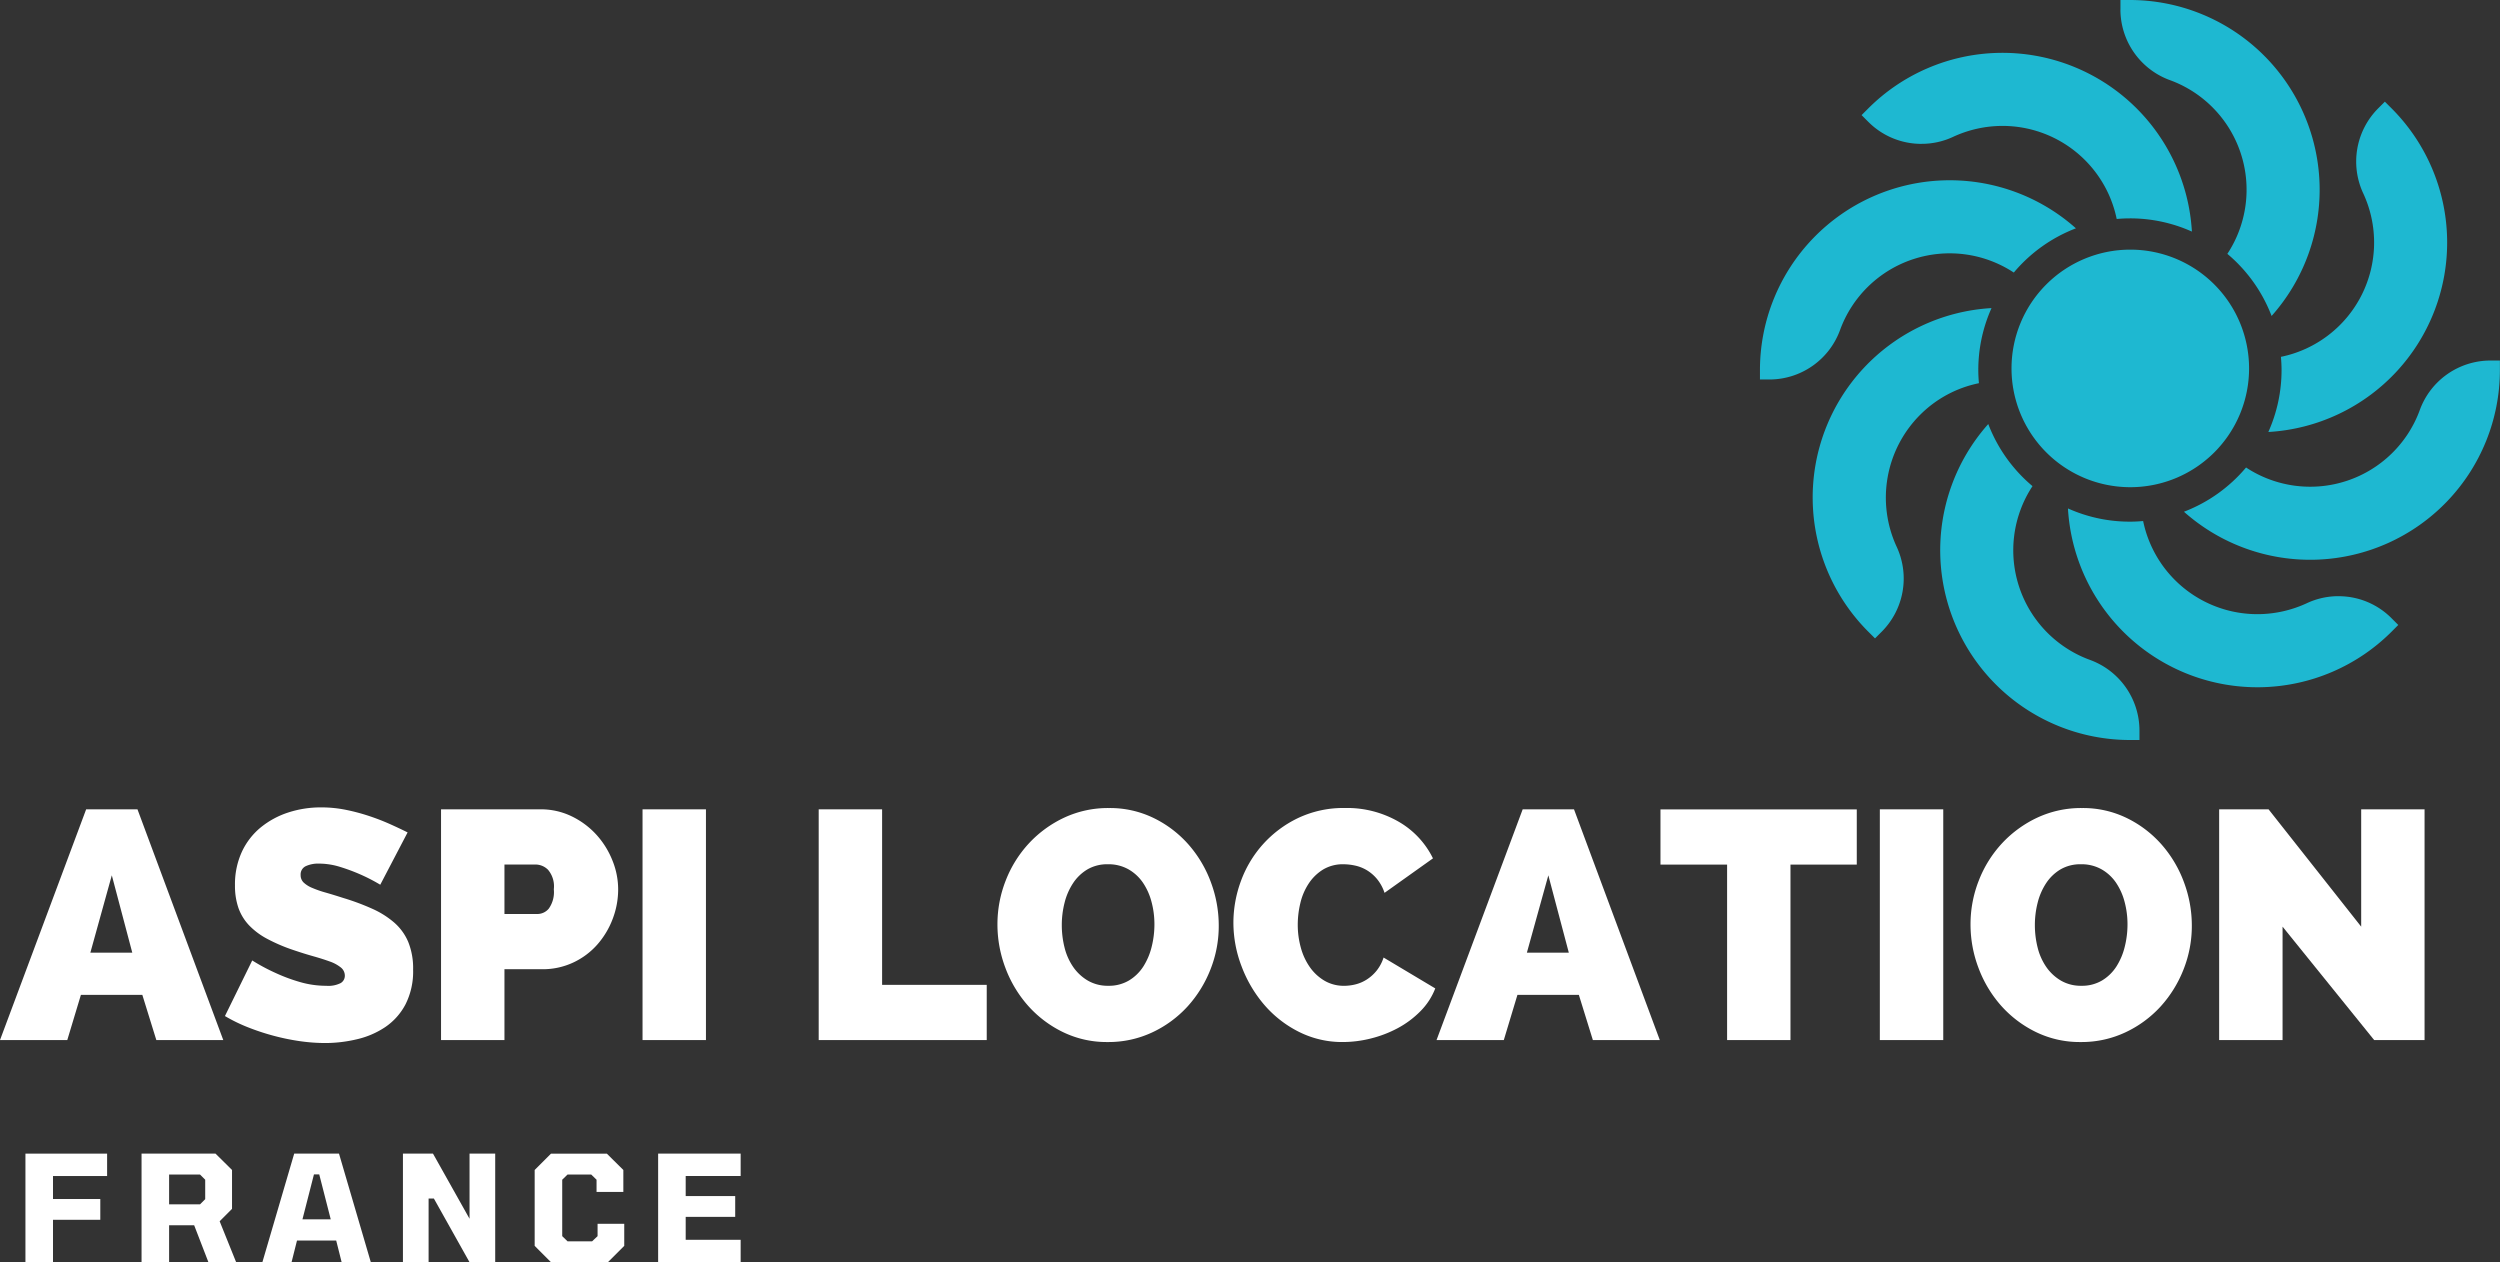
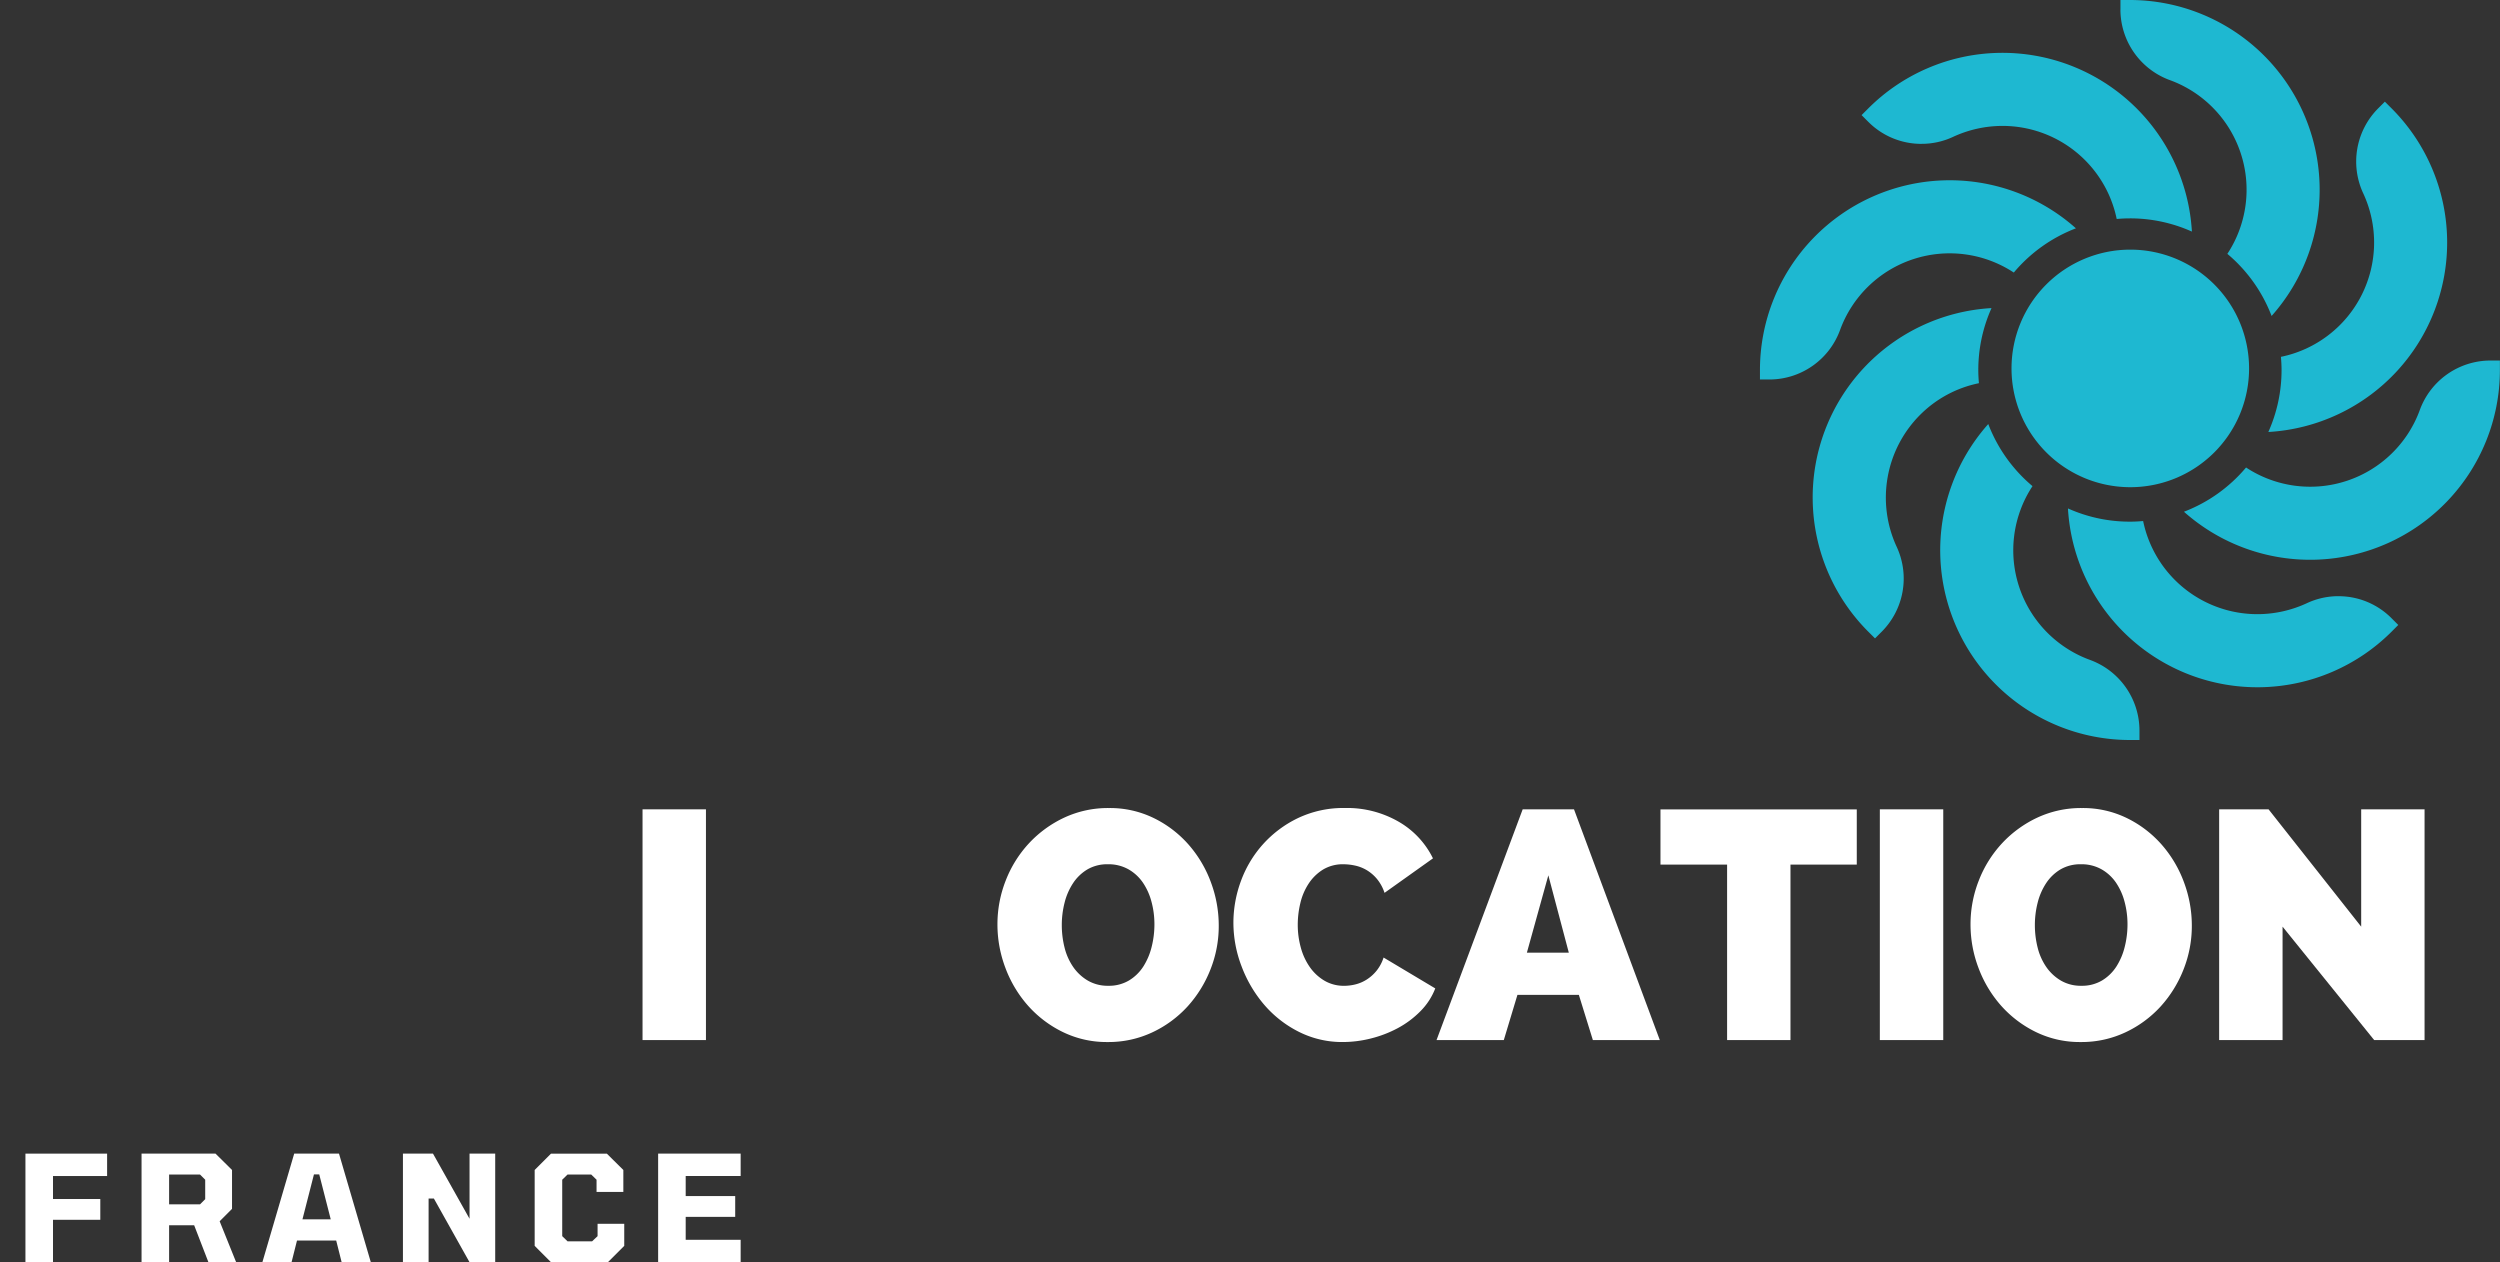
<svg xmlns="http://www.w3.org/2000/svg" width="321.457" height="162.301" viewBox="0 0 321.457 162.301">
  <rect x="0" y="0" width="321.457" height="162.301" fill="#333333" stroke="none" />
  <defs>
    <clipPath id="clip-path">
      <rect id="Rectangle_3" data-name="Rectangle 3" width="95.157" height="95.155" fill="none" />
    </clipPath>
  </defs>
  <g id="Groupe_21" data-name="Groupe 21" transform="translate(-800.753 -314.098)">
    <g id="Groupe_5" data-name="Groupe 5" transform="translate(800.753 417.913)">
-       <path id="Tracé_20" data-name="Tracé 20" d="M-.177,14,10.9-15.669h6.6L28.533,14H19.925l-1.8-5.809h-7.9L8.474,14ZM14.2-7.185,11.441,2.761h5.391Z" transform="translate(0.177 15.92)" fill="#fff" />
-       <path id="Tracé_19" data-name="Tracé 19" d="M20.263-5.855a22.769,22.769,0,0,0-2.591-1.337,23.688,23.688,0,0,0-2.528-.94,9.125,9.125,0,0,0-2.737-.439,3.8,3.8,0,0,0-1.734.334,1.169,1.169,0,0,0-.648,1.128,1.3,1.3,0,0,0,.376.961,3.564,3.564,0,0,0,1.087.69,13.637,13.637,0,0,0,1.734.606q1.024.293,2.319.71a30.389,30.389,0,0,1,3.7,1.379A11.477,11.477,0,0,1,22.06-.987a6.835,6.835,0,0,1,1.8,2.487,9,9,0,0,1,.627,3.552A9.357,9.357,0,0,1,23.5,9.545a8.052,8.052,0,0,1-2.591,2.9,10.943,10.943,0,0,1-3.636,1.567A17.6,17.6,0,0,1,13.2,14.5a23.078,23.078,0,0,1-3.343-.251,29.01,29.01,0,0,1-3.406-.71,29.8,29.8,0,0,1-3.26-1.087,20.835,20.835,0,0,1-2.9-1.421L3.8,3.882a24.608,24.608,0,0,0,3.051,1.63A21.632,21.632,0,0,0,9.878,6.64a12.074,12.074,0,0,0,3.448.5,3.505,3.505,0,0,0,1.86-.355,1.089,1.089,0,0,0,.522-.94,1.344,1.344,0,0,0-.522-1.066,4.78,4.78,0,0,0-1.442-.773q-.919-.334-2.11-.669T9.1,2.545A21.858,21.858,0,0,1,5.72,1.1,9.18,9.18,0,0,1,3.379-.652,6.27,6.27,0,0,1,2.021-2.888a8.712,8.712,0,0,1-.439-2.884,9.971,9.971,0,0,1,.9-4.346,8.925,8.925,0,0,1,2.445-3.134,10.937,10.937,0,0,1,3.531-1.9,13.454,13.454,0,0,1,4.2-.648,15.948,15.948,0,0,1,3.176.313,25.391,25.391,0,0,1,2.988.794,28.641,28.641,0,0,1,2.7,1.045q1.254.564,2.257,1.066Z" transform="translate(28.632 15.801)" fill="#fff" />
-       <path id="Tracé_18" data-name="Tracé 18" d="M1.346,14V-15.669H14.134a9.014,9.014,0,0,1,4.012.9A10.414,10.414,0,0,1,21.3-12.43a10.929,10.929,0,0,1,2.069,3.3,9.9,9.9,0,0,1,.752,3.74,10.63,10.63,0,0,1-.71,3.824,10.7,10.7,0,0,1-1.985,3.3,9.451,9.451,0,0,1-3.092,2.3,9.243,9.243,0,0,1-3.991.857H9.5V14ZM9.5-2.212h4.3a1.907,1.907,0,0,0,1.4-.69,3.65,3.65,0,0,0,.648-2.487A3.286,3.286,0,0,0,15.1-7.9a2.28,2.28,0,0,0-1.5-.669H9.5Z" transform="translate(55.364 15.92)" fill="#fff" />
      <path id="Tracé_17" data-name="Tracé 17" d="M1.346,14V-15.669H9.5V14Z" transform="translate(81.273 15.92)" fill="#fff" />
      <path id="Tracé_16" data-name="Tracé 16" transform="translate(93.318 29.922)" fill="#fff" />
-       <path id="Tracé_15" data-name="Tracé 15" d="M1.346,14V-15.669H9.5V6.9H22.952V14Z" transform="translate(103.924 15.92)" fill="#fff" />
      <path id="Tracé_14" data-name="Tracé 14" d="M14.674,14.332a12.845,12.845,0,0,1-5.788-1.3A14.445,14.445,0,0,1,4.415,9.63,15.5,15.5,0,0,1,1.531,4.8,15.752,15.752,0,0,1,.508-.8,15.314,15.314,0,0,1,1.573-6.438a15.007,15.007,0,0,1,2.988-4.785,14.678,14.678,0,0,1,4.534-3.3,13.291,13.291,0,0,1,5.746-1.233,12.845,12.845,0,0,1,5.788,1.3A14.3,14.3,0,0,1,25.1-11.035a15.438,15.438,0,0,1,2.863,4.848,15.928,15.928,0,0,1,1,5.558A15.152,15.152,0,0,1,27.9,4.992a15.465,15.465,0,0,1-2.946,4.764,14.384,14.384,0,0,1-4.513,3.322A13.24,13.24,0,0,1,14.674,14.332ZM8.782-.713a11.764,11.764,0,0,0,.355,2.9,7.615,7.615,0,0,0,1.107,2.487,5.956,5.956,0,0,0,1.881,1.755,5.067,5.067,0,0,0,2.633.669,5.029,5.029,0,0,0,2.675-.69,5.667,5.667,0,0,0,1.839-1.8,8.432,8.432,0,0,0,1.066-2.528A11.845,11.845,0,0,0,20.692-.8a11.146,11.146,0,0,0-.376-2.9,7.975,7.975,0,0,0-1.107-2.466,5.619,5.619,0,0,0-1.86-1.713,5.2,5.2,0,0,0-2.633-.648,5.039,5.039,0,0,0-2.654.669,5.736,5.736,0,0,0-1.839,1.776A8.146,8.146,0,0,0,9.137-3.575,11.594,11.594,0,0,0,8.782-.713Z" transform="translate(127.747 15.841)" fill="#fff" />
      <path id="Tracé_13" data-name="Tracé 13" d="M.486-1.005a15.49,15.49,0,0,1,.961-5.349,14.54,14.54,0,0,1,2.821-4.722,14.453,14.453,0,0,1,4.513-3.385,13.591,13.591,0,0,1,6.039-1.3,13.248,13.248,0,0,1,6.937,1.776,11.037,11.037,0,0,1,4.388,4.7L19.918-4.85a5.52,5.52,0,0,0-.982-1.8A5.212,5.212,0,0,0,17.62-7.775a4.968,4.968,0,0,0-1.5-.585,7.139,7.139,0,0,0-1.463-.167A4.92,4.92,0,0,0,12-7.838a5.954,5.954,0,0,0-1.839,1.8A7.792,7.792,0,0,0,9.094-3.533,11.931,11.931,0,0,0,8.76-.754a10.975,10.975,0,0,0,.4,2.967,7.994,7.994,0,0,0,1.17,2.507,6.026,6.026,0,0,0,1.881,1.734,4.914,4.914,0,0,0,2.528.648A6.021,6.021,0,0,0,16.2,6.914a4.878,4.878,0,0,0,1.442-.627,5.3,5.3,0,0,0,1.254-1.128,5.28,5.28,0,0,0,.9-1.693l6.645,3.97a8.481,8.481,0,0,1-1.9,2.925,12.087,12.087,0,0,1-2.9,2.173,14.914,14.914,0,0,1-3.469,1.337,14.788,14.788,0,0,1-3.594.46,12.365,12.365,0,0,1-5.683-1.316A14.351,14.351,0,0,1,4.435,9.526a16.515,16.515,0,0,1-2.9-4.931A15.7,15.7,0,0,1,.486-1.005Z" transform="translate(158.109 15.841)" fill="#fff" />
      <path id="Tracé_12" data-name="Tracé 12" d="M-.177,14,10.9-15.669h6.6L28.533,14H19.925l-1.8-5.809h-7.9L8.474,14ZM14.2-7.185,11.441,2.761h5.391Z" transform="translate(184.89 15.92)" fill="#fff" />
      <path id="Tracé_11" data-name="Tracé 11" d="M25.462-8.564H16.937V14H8.788V-8.564H.221v-7.1H25.462Z" transform="translate(213.287 15.92)" fill="#fff" />
      <path id="Tracé_10" data-name="Tracé 10" d="M1.346,14V-15.669H9.5V14Z" transform="translate(240.369 15.92)" fill="#fff" />
      <path id="Tracé_9" data-name="Tracé 9" d="M14.674,14.332a12.845,12.845,0,0,1-5.788-1.3A14.445,14.445,0,0,1,4.415,9.63,15.5,15.5,0,0,1,1.531,4.8,15.752,15.752,0,0,1,.508-.8,15.314,15.314,0,0,1,1.573-6.438a15.007,15.007,0,0,1,2.988-4.785,14.678,14.678,0,0,1,4.534-3.3,13.291,13.291,0,0,1,5.746-1.233,12.845,12.845,0,0,1,5.788,1.3A14.3,14.3,0,0,1,25.1-11.035a15.438,15.438,0,0,1,2.863,4.848,15.928,15.928,0,0,1,1,5.558A15.152,15.152,0,0,1,27.9,4.992a15.465,15.465,0,0,1-2.946,4.764,14.384,14.384,0,0,1-4.513,3.322A13.24,13.24,0,0,1,14.674,14.332ZM8.782-.713a11.764,11.764,0,0,0,.355,2.9,7.615,7.615,0,0,0,1.107,2.487,5.956,5.956,0,0,0,1.881,1.755,5.067,5.067,0,0,0,2.633.669,5.029,5.029,0,0,0,2.675-.69,5.667,5.667,0,0,0,1.839-1.8,8.432,8.432,0,0,0,1.066-2.528A11.845,11.845,0,0,0,20.692-.8a11.146,11.146,0,0,0-.376-2.9,7.975,7.975,0,0,0-1.107-2.466,5.619,5.619,0,0,0-1.86-1.713,5.2,5.2,0,0,0-2.633-.648,5.039,5.039,0,0,0-2.654.669,5.736,5.736,0,0,0-1.839,1.776A8.146,8.146,0,0,0,9.137-3.575,11.594,11.594,0,0,0,8.782-.713Z" transform="translate(252.868 15.841)" fill="#fff" />
      <path id="Tracé_8" data-name="Tracé 8" d="M9.5-.583V14H1.346V-15.669H7.7L19.609-.583V-15.669h8.149V14H21.28Z" transform="translate(283.999 15.92)" fill="#fff" />
      <path id="Tracé_7" data-name="Tracé 7" d="M.7,6.589V-7.374H11.2v2.88H4.243v2.956h6.082V1.133H4.243V6.589Z" transform="translate(2.572 51.896)" fill="#fff" />
      <path id="Tracé_6" data-name="Tracé 6" d="M.7,6.589V-7.374h9.511l2.122,2.1v5L10.742,1.322l2.122,5.267H9.3L7.464,1.834H4.243V6.589ZM4.243-.856H8.222l.663-.663v-2.5l-.663-.663H4.243Z" transform="translate(17.501 51.896)" fill="#fff" />
      <path id="Tracé_5" data-name="Tracé 5" d="M0,6.589,4.092-7.374h5.76L13.944,6.589H10.193L9.492,3.8H4.452l-.7,2.785ZM5.153,1.076H8.791L7.313-4.7H6.631Z" transform="translate(33.737 51.896)" fill="#fff" />
      <path id="Tracé_4" data-name="Tracé 4" d="M.7,6.589V-7.374H4.565L9.264,1V-7.374h3.3V6.589h-3.3L4.679-1.6H4V6.589Z" transform="translate(51.111 51.896)" fill="#fff" />
      <path id="Tracé_3" data-name="Tracé 3" d="M2.6,6.589.5,4.486V-5.271l2.1-2.1h7.18l2.122,2.1v2.823H8.457V-4.02l-.682-.663H4.725l-.682.663V3.236l.682.663H7.889l.7-.663V1.645h3.429V4.486l-2.1,2.1Z" transform="translate(68.249 51.896)" fill="#fff" />
      <path id="Tracé_2" data-name="Tracé 2" d="M.7,6.589V-7.374H11.31v2.88H4.243v2.577h6.366V.754H4.243V3.71H11.31v2.88Z" transform="translate(83.925 51.896)" fill="#fff" />
    </g>
    <g id="Groupe_2" data-name="Groupe 2" transform="translate(1027.053 314.098)">
      <g id="Groupe_1" data-name="Groupe 1" transform="translate(0)" clip-path="url(#clip-path)">
        <path id="Tracé_1" data-name="Tracé 1" d="M271.548,168.662a15.273,15.273,0,1,0,15.274,15.274,15.275,15.275,0,0,0-15.274-15.274m-5.166,52.759a15,15,0,0,1-7.408-22.349,19.529,19.529,0,0,1-5.688-7.985,24.4,24.4,0,0,0,18.221,40.628h1.221v-1.221a9.678,9.678,0,0,0-6.346-9.072m31.929-8.2a9.537,9.537,0,0,0-4.068.905,15.13,15.13,0,0,1-6.351,1.407A15,15,0,0,1,273.2,203.56c-.561.049-1.127.08-1.7.08a19.428,19.428,0,0,1-7.968-1.7,24.4,24.4,0,0,0,41.611,15.848l.863-.865-.863-.863a9.59,9.59,0,0,0-6.834-2.835m-46.226-27.388c-.047-.559-.078-1.123-.078-1.693a19.438,19.438,0,0,1,1.7-7.965,24.393,24.393,0,0,0-15.846,41.607l.865.863.863-.863a9.676,9.676,0,0,0,1.93-10.9,15.058,15.058,0,0,1,2.986-16.961,14.878,14.878,0,0,1,7.578-4.088m65.772-2.916a9.674,9.674,0,0,0-9.071,6.342,15,15,0,0,1-22.349,7.412,19.546,19.546,0,0,1-7.985,5.688,24.4,24.4,0,0,0,40.626-18.219v-1.221h-1.221Zm-26.935-.471c.047.559.08,1.123.08,1.695a19.451,19.451,0,0,1-1.7,7.965A24.4,24.4,0,0,0,305.147,150.5l-.865-.863-.863.863a9.682,9.682,0,0,0-1.93,10.9,15.007,15.007,0,0,1-10.567,21.046M244.7,155.058a9.528,9.528,0,0,0,4.068-.9,15.126,15.126,0,0,1,6.349-1.405A14.991,14.991,0,0,1,269.8,164.72c.561-.049,1.127-.079,1.7-.079a19.407,19.407,0,0,1,7.97,1.7A24.4,24.4,0,0,0,237.861,150.5l-.863.865.863.864a9.612,9.612,0,0,0,6.838,2.833M234.221,179.02a15,15,0,0,1,22.349-7.41,19.547,19.547,0,0,1,7.987-5.689,24.4,24.4,0,0,0-40.628,18.217v1.221h1.221a9.671,9.671,0,0,0,9.071-6.34m36.062-41.234v-1.221H271.5a24.4,24.4,0,0,1,18.217,40.628,19.548,19.548,0,0,0-5.688-7.987,15,15,0,0,0-7.41-22.347,9.678,9.678,0,0,1-6.34-9.072" transform="translate(-223.929 -136.563)" fill="#1eb8d1" />
      </g>
    </g>
  </g>
</svg>